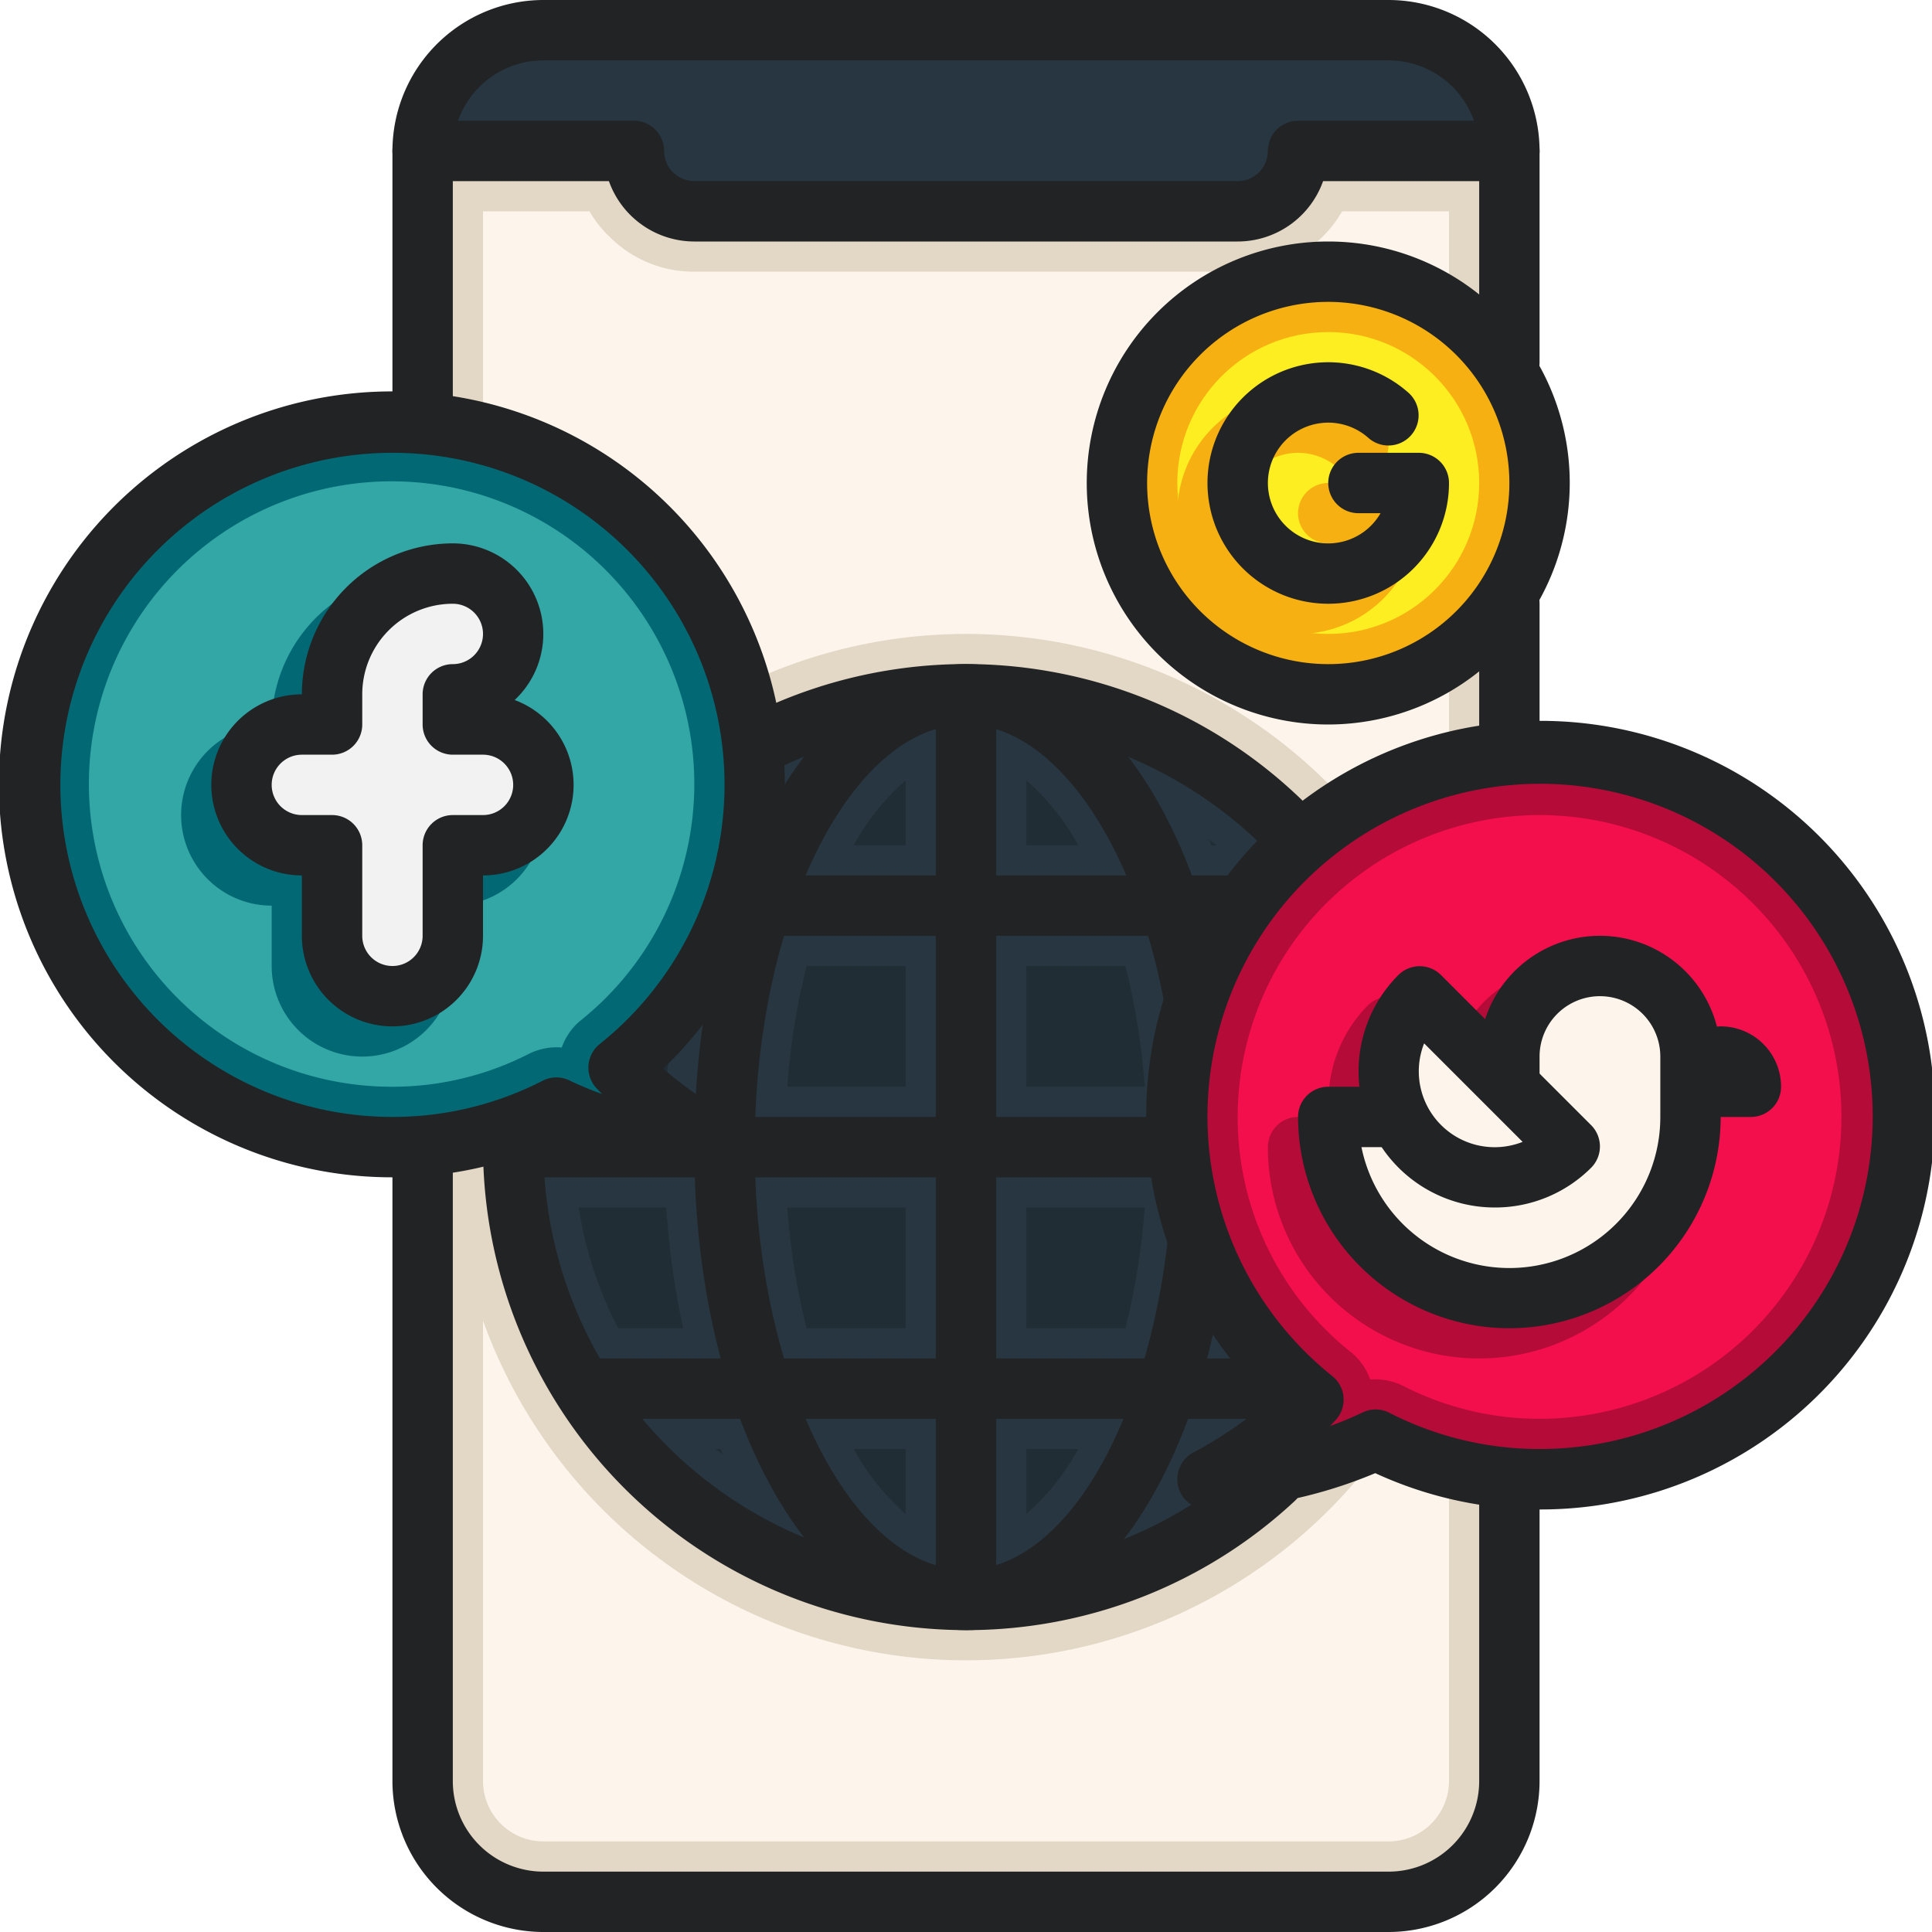
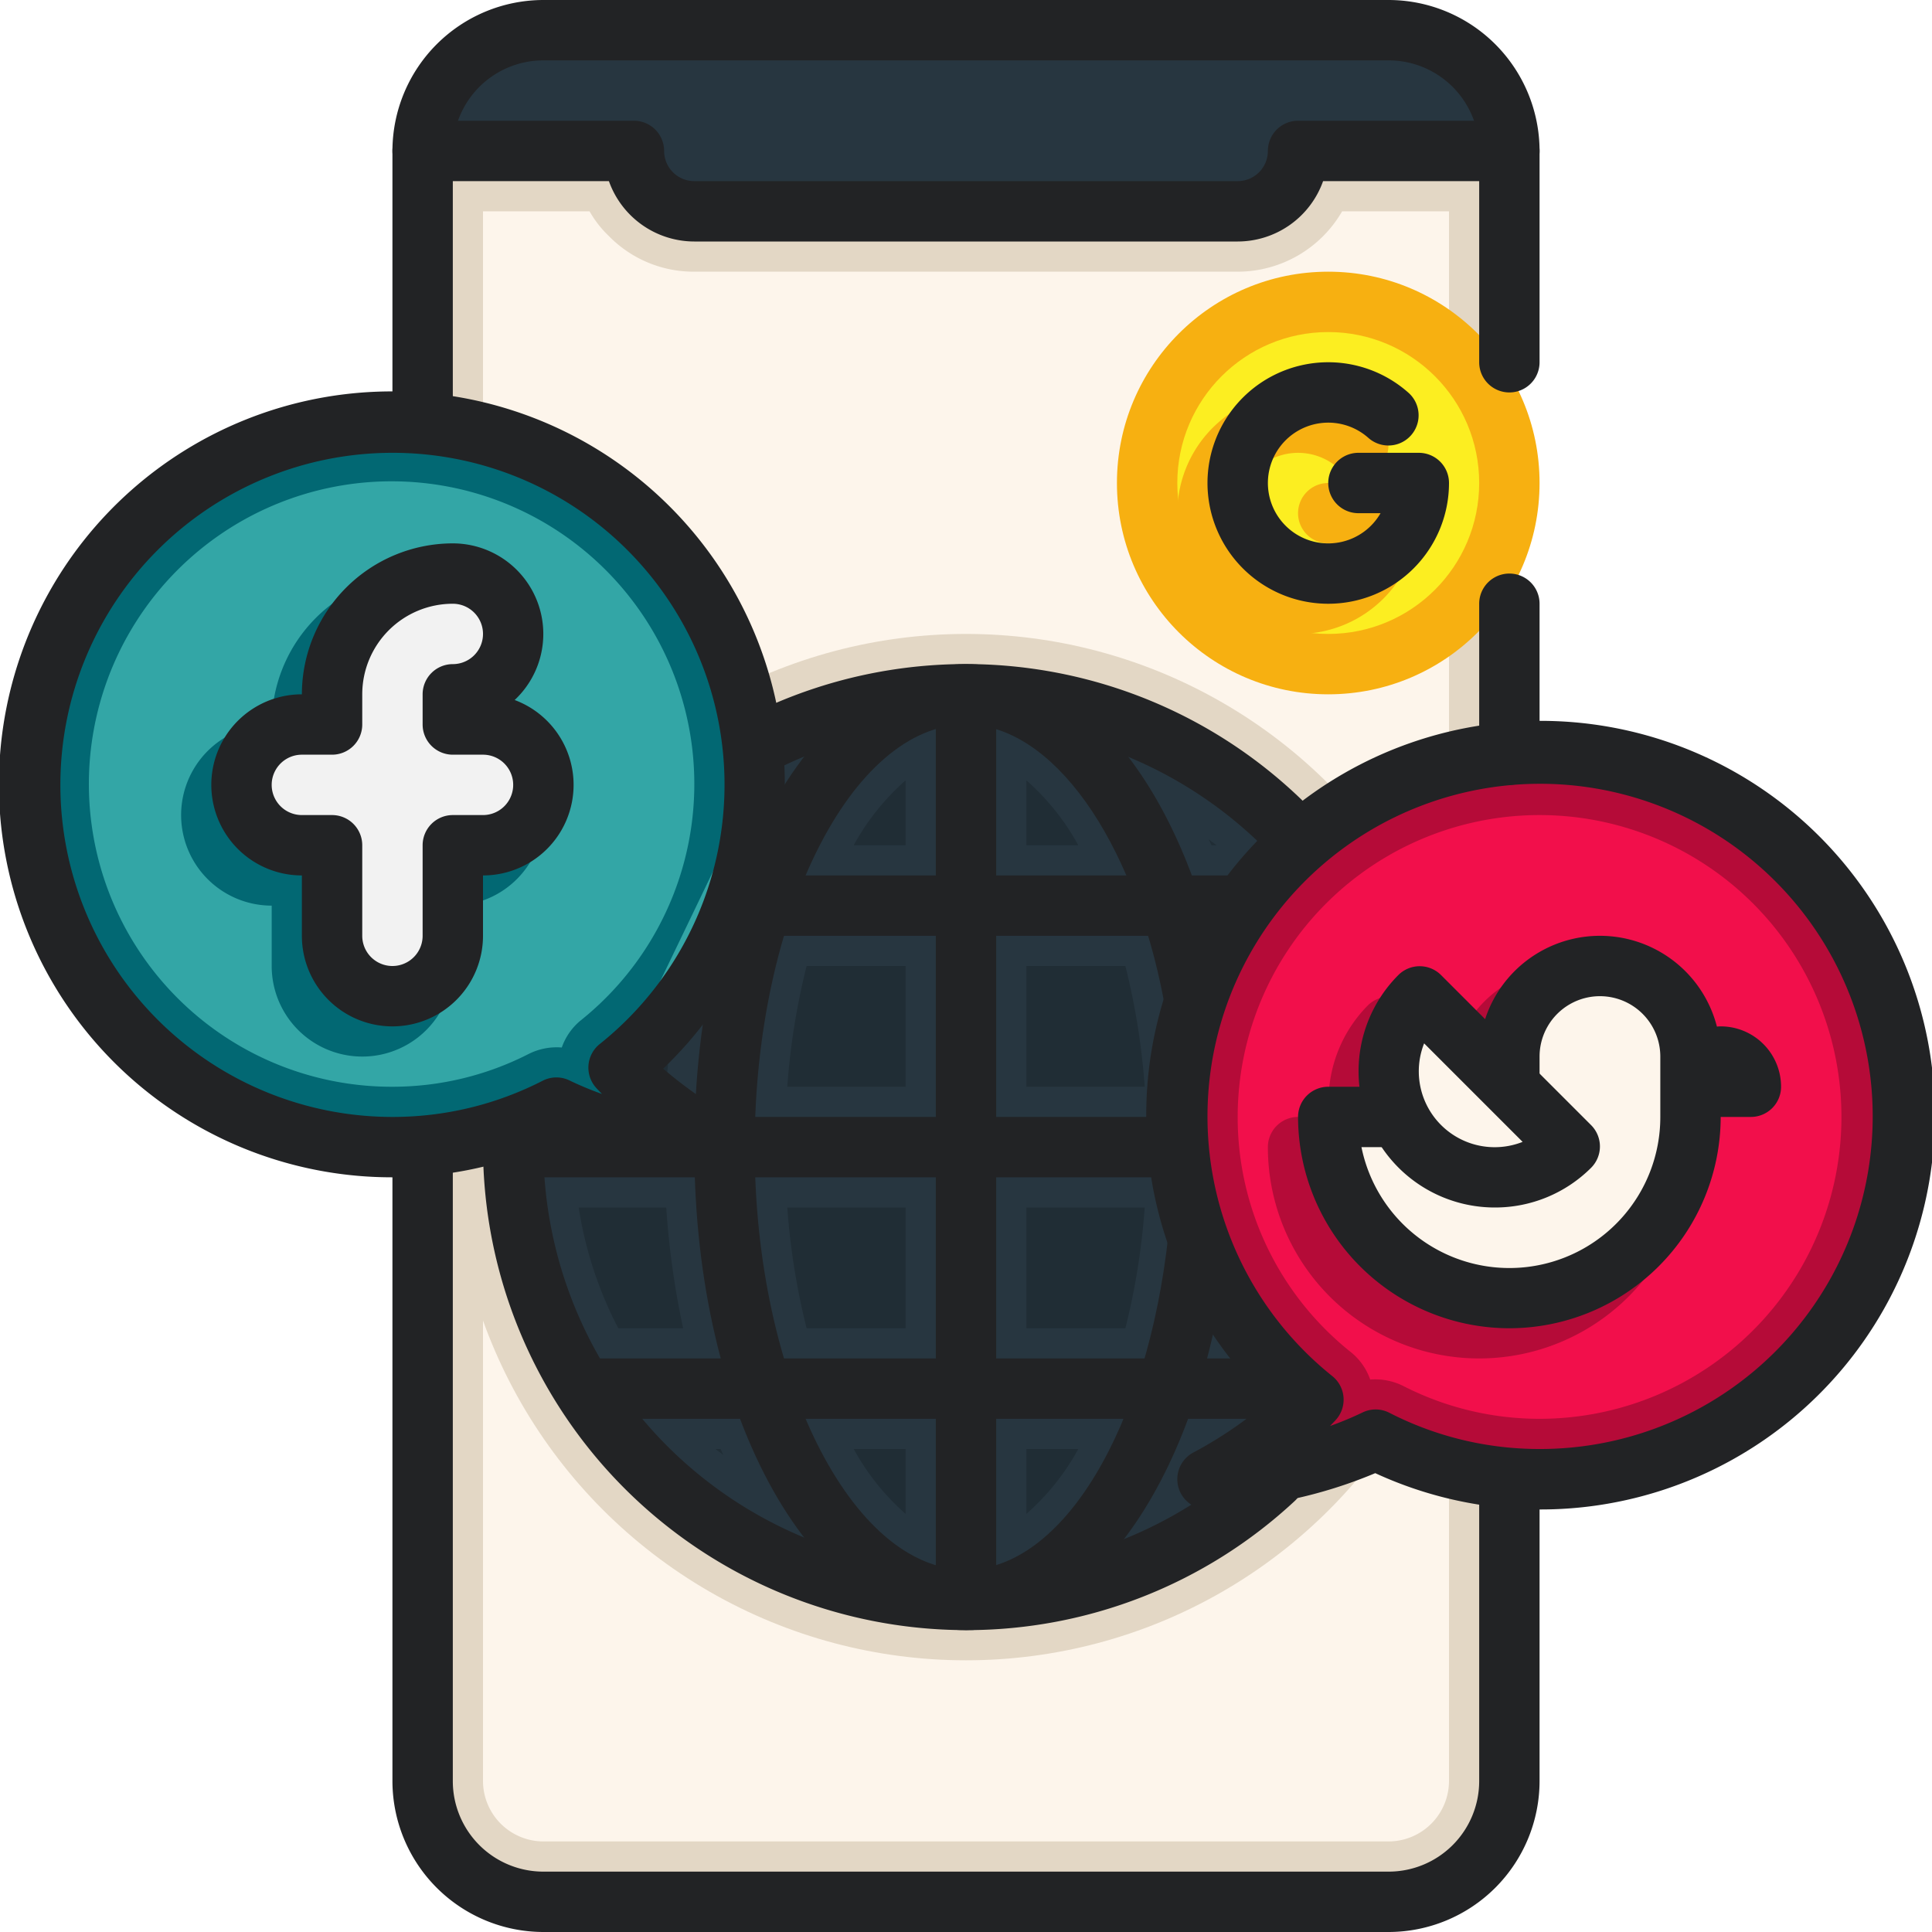
<svg xmlns="http://www.w3.org/2000/svg" viewBox="0 0 64 64">
  <g id="_2-social_media" data-name="2-social media">
    <g id="color">
      <rect x="14" y="1" width="36" height="62" rx="4" style="fill:#fdf5eb" />
      <path d="M50,5V7H44.46A4,4,0,0,1,41,9H23a3.93,3.93,0,0,1-2.84-1.19A3.529,3.529,0,0,1,19.53,7H14V5a4,4,0,0,1,4-4H46A4,4,0,0,1,50,5Z" style="fill:#e3d7c5" />
      <path d="M46,1H18a4,4,0,0,0-4,4V59a4,4,0,0,0,4,4H46a4,4,0,0,0,4-4V5A4,4,0,0,0,46,1Zm2,58a2.006,2.006,0,0,1-2,2H18a2.006,2.006,0,0,1-2-2V5a2.006,2.006,0,0,1,2-2H46a2.006,2.006,0,0,1,2,2Z" style="fill:#e3d7c5" />
      <path d="M50,5H43a2.006,2.006,0,0,1-2,2H23a2.015,2.015,0,0,1-2-2H14a4,4,0,0,1,4-4H46A4,4,0,0,1,50,5Z" style="fill:#273640" />
      <circle cx="32" cy="38" r="17" style="fill:#e3d7c5" />
      <circle cx="32" cy="38" r="15" style="fill:#202d35" />
      <path d="M32,23A15,15,0,1,0,47,38,15.005,15.005,0,0,0,32,23ZM20.48,44a12.971,12.971,0,0,1-1.31-4h2.9a27.73,27.73,0,0,0,.56,4Zm1.59-8h-2.9a12.971,12.971,0,0,1,1.31-4h2.15A27.73,27.73,0,0,0,22.07,36ZM23.7,48h.17c.03.07.06.13.09.2C23.88,48.13,23.79,48.07,23.7,48Zm.17-20H23.7c.09-.07.18-.13.26-.2C23.93,27.87,23.9,27.93,23.87,28ZM30,50.15A7.949,7.949,0,0,1,28.28,48H30ZM30,44H26.72a23.247,23.247,0,0,1-.64-4H30Zm0-8H26.08a23.247,23.247,0,0,1,.64-4H30Zm0-8H28.28A7.949,7.949,0,0,1,30,25.85Zm13.52,4a12.971,12.971,0,0,1,1.31,4h-2.9a27.73,27.73,0,0,0-.56-4ZM34,25.85A7.949,7.949,0,0,1,35.72,28H34Zm0,24.3V48h1.72A7.949,7.949,0,0,1,34,50.15ZM37.28,44H34V40h3.92A23.247,23.247,0,0,1,37.28,44ZM34,36V32h3.28a23.247,23.247,0,0,1,.64,4Zm6.04,12.2c.03-.07.06-.13.09-.2h.17C40.21,48.07,40.12,48.13,40.04,48.2ZM40.13,28c-.03-.07-.06-.13-.09-.2.08.07.17.13.26.2Zm3.39,16H41.37a27.73,27.73,0,0,0,.56-4h2.9A12.971,12.971,0,0,1,43.52,44Z" style="fill:#273640" />
      <path d="M20.491,35.366a12.074,12.074,0,1,0-2.06,1.325A14.388,14.388,0,0,0,24,38,14.068,14.068,0,0,1,20.491,35.366Z" style="fill:#33a6a6" />
-       <path d="M25,26a12.029,12.029,0,1,0-6.57,10.69A14.328,14.328,0,0,0,24,38a14.118,14.118,0,0,1-3.51-2.63A11.971,11.971,0,0,0,25,26Zm-5.76,7.8a2.026,2.026,0,0,0-.63.9,2.071,2.071,0,0,0-1.09.21A9.91,9.91,0,0,1,13,36a10.028,10.028,0,1,1,6.24-2.2Z" style="fill:#026873" />
+       <path d="M25,26a12.029,12.029,0,1,0-6.57,10.69A14.328,14.328,0,0,0,24,38a14.118,14.118,0,0,1-3.51-2.63Zm-5.76,7.8a2.026,2.026,0,0,0-.63.9,2.071,2.071,0,0,0-1.09.21A9.91,9.91,0,0,1,13,36a10.028,10.028,0,1,1,6.24-2.2Z" style="fill:#026873" />
      <path d="M43.509,46.366a12.074,12.074,0,1,1,2.06,1.325A14.388,14.388,0,0,1,40,49,14.068,14.068,0,0,0,43.509,46.366Z" style="fill:#f20f4b" />
      <path d="M43.51,46.37A14.118,14.118,0,0,1,40,49a14.328,14.328,0,0,0,5.57-1.31,11.957,11.957,0,1,0-2.06-1.32ZM41,37A10,10,0,1,1,51,47a9.91,9.91,0,0,1-4.52-1.09,2.071,2.071,0,0,0-1.09-.21,2.026,2.026,0,0,0-.63-.9A9.935,9.935,0,0,1,41,37Z" style="fill:#b50b38" />
      <circle cx="44" cy="16" r="7" style="fill:#f7b011" />
      <circle cx="44" cy="16" r="5" style="fill:#fcee21" />
      <path d="M16.049,24.189A3,3,0,0,0,14,19a5.006,5.006,0,0,0-5,5,3,3,0,0,0,0,6v2a3,3,0,0,0,6,0V30a3,3,0,0,0,1.049-5.811Z" style="fill:#026873" />
      <path d="M16,24H15V23a2,2,0,0,0,0-4,4,4,0,0,0-4,4v1H10a2,2,0,0,0,0,4h1v3a2,2,0,0,0,4,0V28h1a2,2,0,0,0,0-4Z" style="fill:#f2f2f2" />
      <path d="M43,21a4,4,0,1,1,2.667-6.981,1,1,0,0,1-1.334,1.49,2,2,0,1,0,.4,2.491H44a1,1,0,0,1,0-2h2a1,1,0,0,1,1,1A4,4,0,0,1,43,21Z" style="fill:#f7b011" />
      <path d="M52,32a4.008,4.008,0,0,0-3.8,2.755l-1.462-1.462a1.029,1.029,0,0,0-1.414,0A4.5,4.5,0,0,0,44.042,37H43a1,1,0,0,0-1,1,7,7,0,0,0,14,0V36A4,4,0,0,0,52,32Z" style="fill:#b50b38" />
      <path d="M53,32a3,3,0,0,0-3,3v.971L47.029,33a3.506,3.506,0,0,0-.671,4H44a6,6,0,0,0,12,0V35A3,3,0,0,0,53,32Z" style="fill:#fdf5eb" />
    </g>
    <g id="line">
      <path d="M46,64H18a5.006,5.006,0,0,1-5-5V38a1,1,0,0,1,2,0V59a3,3,0,0,0,3,3H46a3,3,0,0,0,3-3V49a1,1,0,0,1,2,0V59A5.006,5.006,0,0,1,46,64Z" style="fill:#222325" />
      <path d="M50,26a1,1,0,0,1-1-1V20a1,1,0,0,1,2,0v5A1,1,0,0,1,50,26Z" style="fill:#222325" />
      <path d="M14,15a1,1,0,0,1-1-1V5a5.006,5.006,0,0,1,5-5H46a5.006,5.006,0,0,1,5,5v7a1,1,0,0,1-2,0V5a3,3,0,0,0-3-3H18a3,3,0,0,0-3,3v9A1,1,0,0,1,14,15Z" style="fill:#222325" />
      <path d="M41,8H23a3.006,3.006,0,0,1-2.829-2H14a1,1,0,0,1,0-2h7a1,1,0,0,1,1,1,1,1,0,0,0,1,1H41a1,1,0,0,0,1-1,1,1,0,0,1,1-1h7a1,1,0,0,1,0,2H43.829A3.006,3.006,0,0,1,41,8Z" style="fill:#222325" />
      <path d="M43,28.8a1,1,0,0,1-.733-.32,14.011,14.011,0,0,0-16.8-2.868,1,1,0,0,1-.934-1.768,16.009,16.009,0,0,1,19.2,3.276A1,1,0,0,1,43,28.8Z" style="fill:#222325" />
      <path d="M32,54A16.019,16.019,0,0,1,16,38a1,1,0,0,1,2,0A14,14,0,0,0,41.518,48.267a1,1,0,1,1,1.36,1.466A15.944,15.944,0,0,1,32,54Z" style="fill:#222325" />
      <path d="M32,54c-5.047,0-9-7.028-9-16s3.953-16,9-16c3.941,0,7.289,4.245,8.528,10.815l-1.966.37C37.542,27.777,34.844,24,32,24c-3.794,0-7,6.411-7,14s3.206,14,7,14c3.189,0,6.009-4.671,6.706-11.107l1.988.214C39.873,48.7,36.3,54,32,54Z" style="fill:#222325" />
      <rect x="17" y="37" width="22" height="2" style="fill:#222325" />
      <rect x="19" y="45" width="24" height="2" style="fill:#222325" />
      <rect x="24" y="29" width="17" height="2" style="fill:#222325" />
      <rect x="31" y="23" width="2" height="30" style="fill:#222325" />
      <path d="M24,39a14.758,14.758,0,0,1-5.557-1.2A12.824,12.824,0,0,1,13,39a13.017,13.017,0,1,1,8.968-3.6,13.715,13.715,0,0,0,2.482,1.7A1,1,0,0,1,24,39ZM13,15a11,11,0,0,0,0,22,10.873,10.873,0,0,0,4.978-1.2.993.993,0,0,1,.889-.008,10.864,10.864,0,0,0,1.074.447c-.061-.063-.122-.126-.182-.191a1,1,0,0,1,.107-1.462A10.994,10.994,0,0,0,13,15Z" style="fill:#222325" />
      <path d="M40,50a1,1,0,0,1-.45-1.893,13.715,13.715,0,0,0,2.482-1.7A13.062,13.062,0,1,1,45.557,48.8,15.457,15.457,0,0,1,40,50Zm5.569-3.31a1,1,0,0,1,.453.109A10.873,10.873,0,0,0,51,48a11.018,11.018,0,1,0-6.866-2.415,1,1,0,0,1,.107,1.462c-.06.065-.121.128-.182.191a10.864,10.864,0,0,0,1.074-.447A1,1,0,0,1,45.569,46.69Z" style="fill:#222325" />
      <path d="M13,34a3,3,0,0,1-3-3V29a3,3,0,0,1,0-6,5.006,5.006,0,0,1,5-5,3,3,0,0,1,2.049,5.189A3,3,0,0,1,16,29v2A3,3,0,0,1,13,34Zm-3-9a1,1,0,0,0,0,2h1a1,1,0,0,1,1,1v3a1,1,0,0,0,2,0V28a1,1,0,0,1,1-1h1a1,1,0,0,0,0-2H15a1,1,0,0,1-1-1V23a1,1,0,0,1,1-1,1,1,0,0,0,0-2,3,3,0,0,0-3,3v1a1,1,0,0,1-1,1Z" style="fill:#222325" />
      <path d="M44,20a4,4,0,1,1,2.667-6.981,1,1,0,0,1-1.334,1.49,2,2,0,1,0,.4,2.491H45a1,1,0,0,1,0-2h2a1,1,0,0,1,1,1A4,4,0,0,1,44,20Z" style="fill:#222325" />
-       <path d="M44,24a8,8,0,1,1,8-8A8.009,8.009,0,0,1,44,24Zm0-14a6,6,0,1,0,6,6A6.006,6.006,0,0,0,44,10Z" style="fill:#222325" />
      <path d="M50,44a7.008,7.008,0,0,1-7-7,1,1,0,0,1,1-1h2v2h-.9A5,5,0,0,0,55,37V35a2,2,0,0,0-4,0v1H49V35a4,4,0,0,1,8,0v2A7.008,7.008,0,0,1,50,44Z" style="fill:#222325" />
      <path d="M58,37H57a1,1,0,0,1-.866-1.5A1,1,0,0,1,57,34a2,2,0,0,1,2,2A1,1,0,0,1,58,37Z" style="fill:#222325" />
      <path d="M49.515,40a4.513,4.513,0,0,1-3.193-7.7,1,1,0,0,1,1.414,0l4.971,4.971a1,1,0,0,1,0,1.414A4.5,4.5,0,0,1,49.515,40Zm-2.339-5.437a2.514,2.514,0,0,0,3.263,3.263Z" style="fill:#222325" />
    </g>
  </g>
</svg>